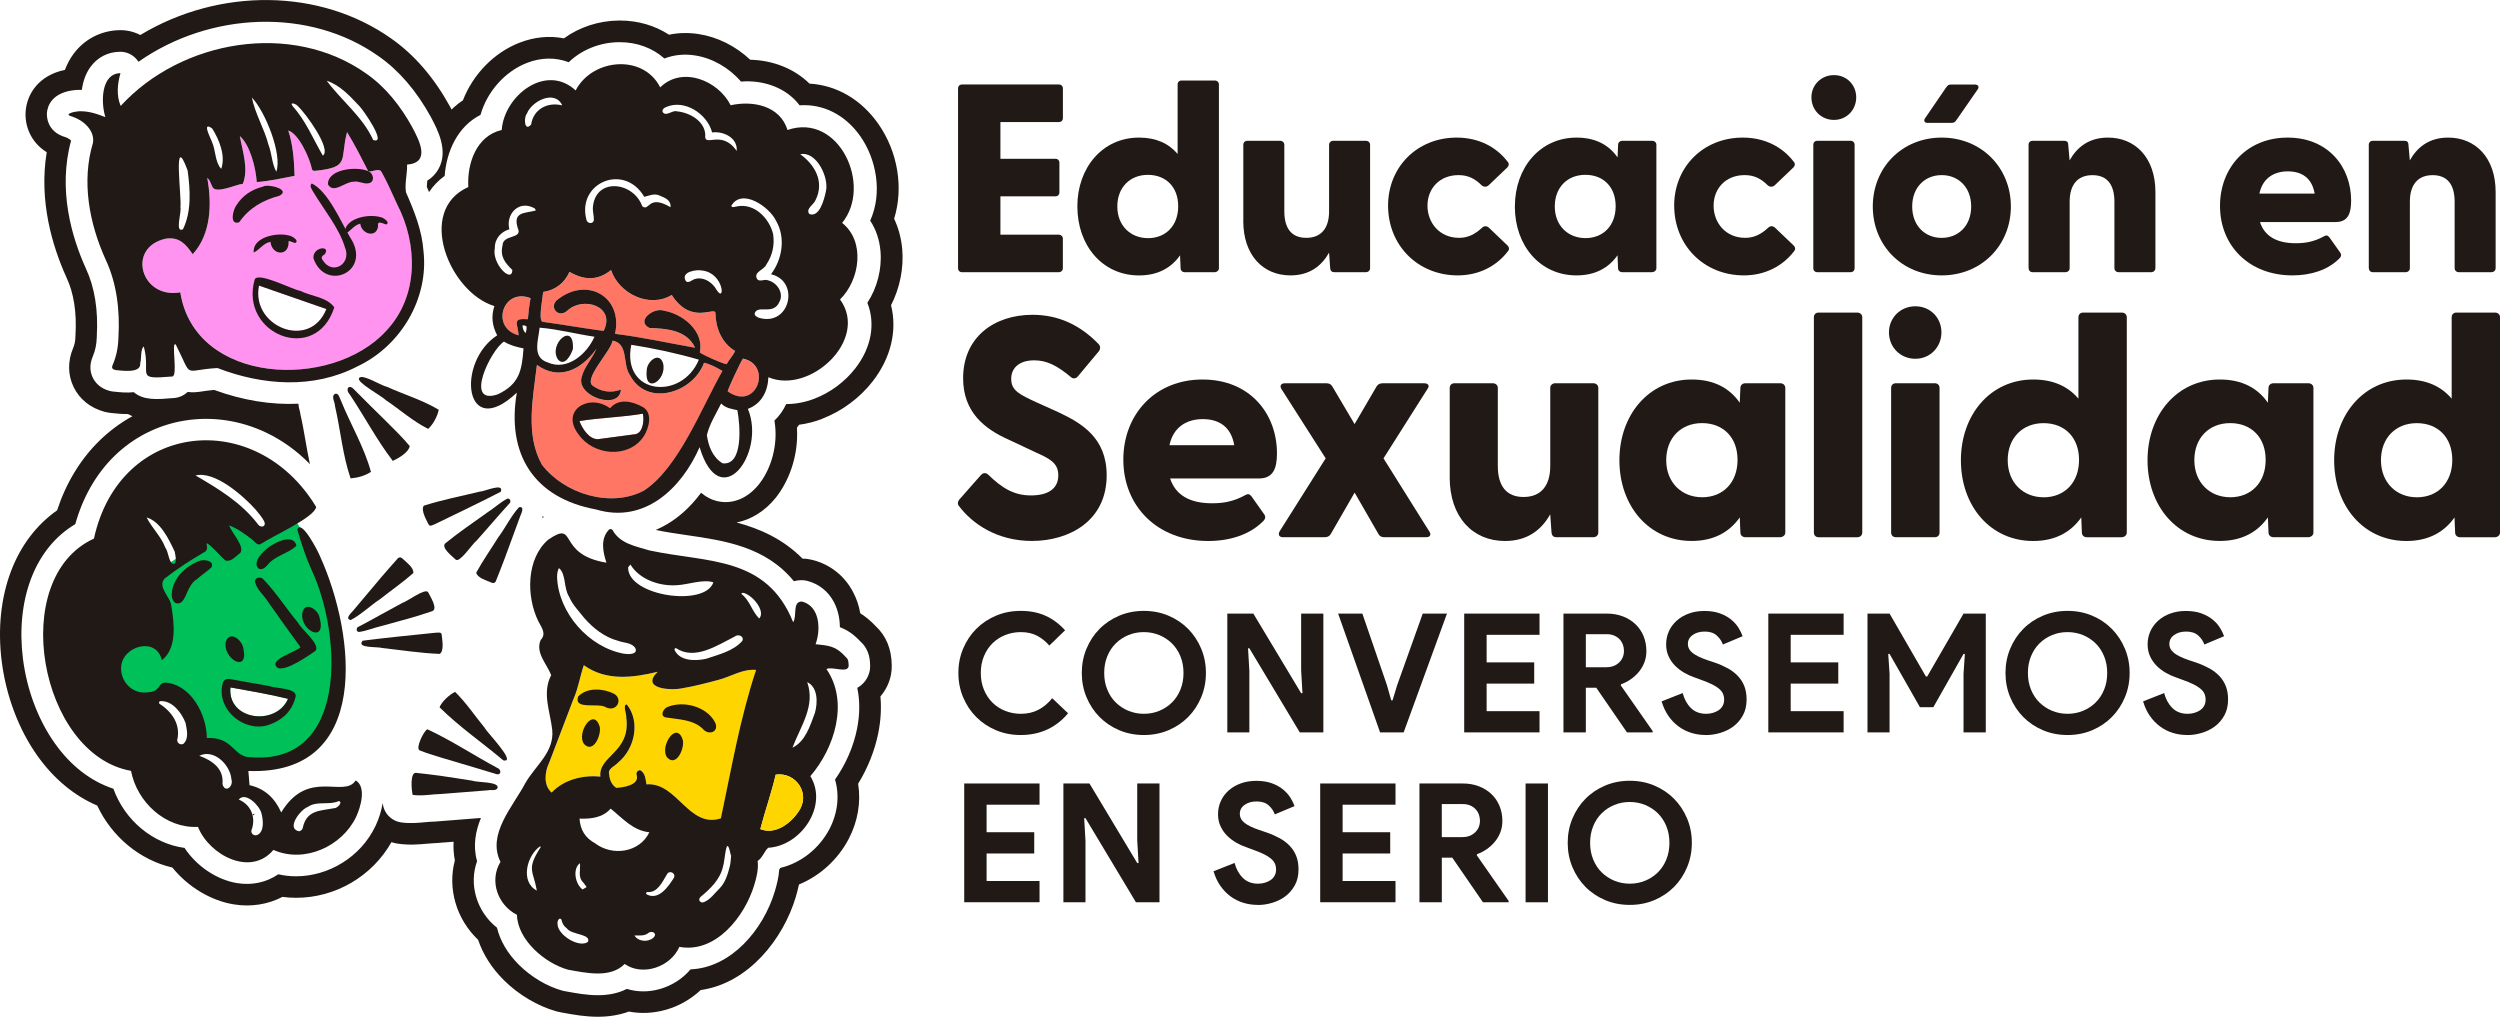
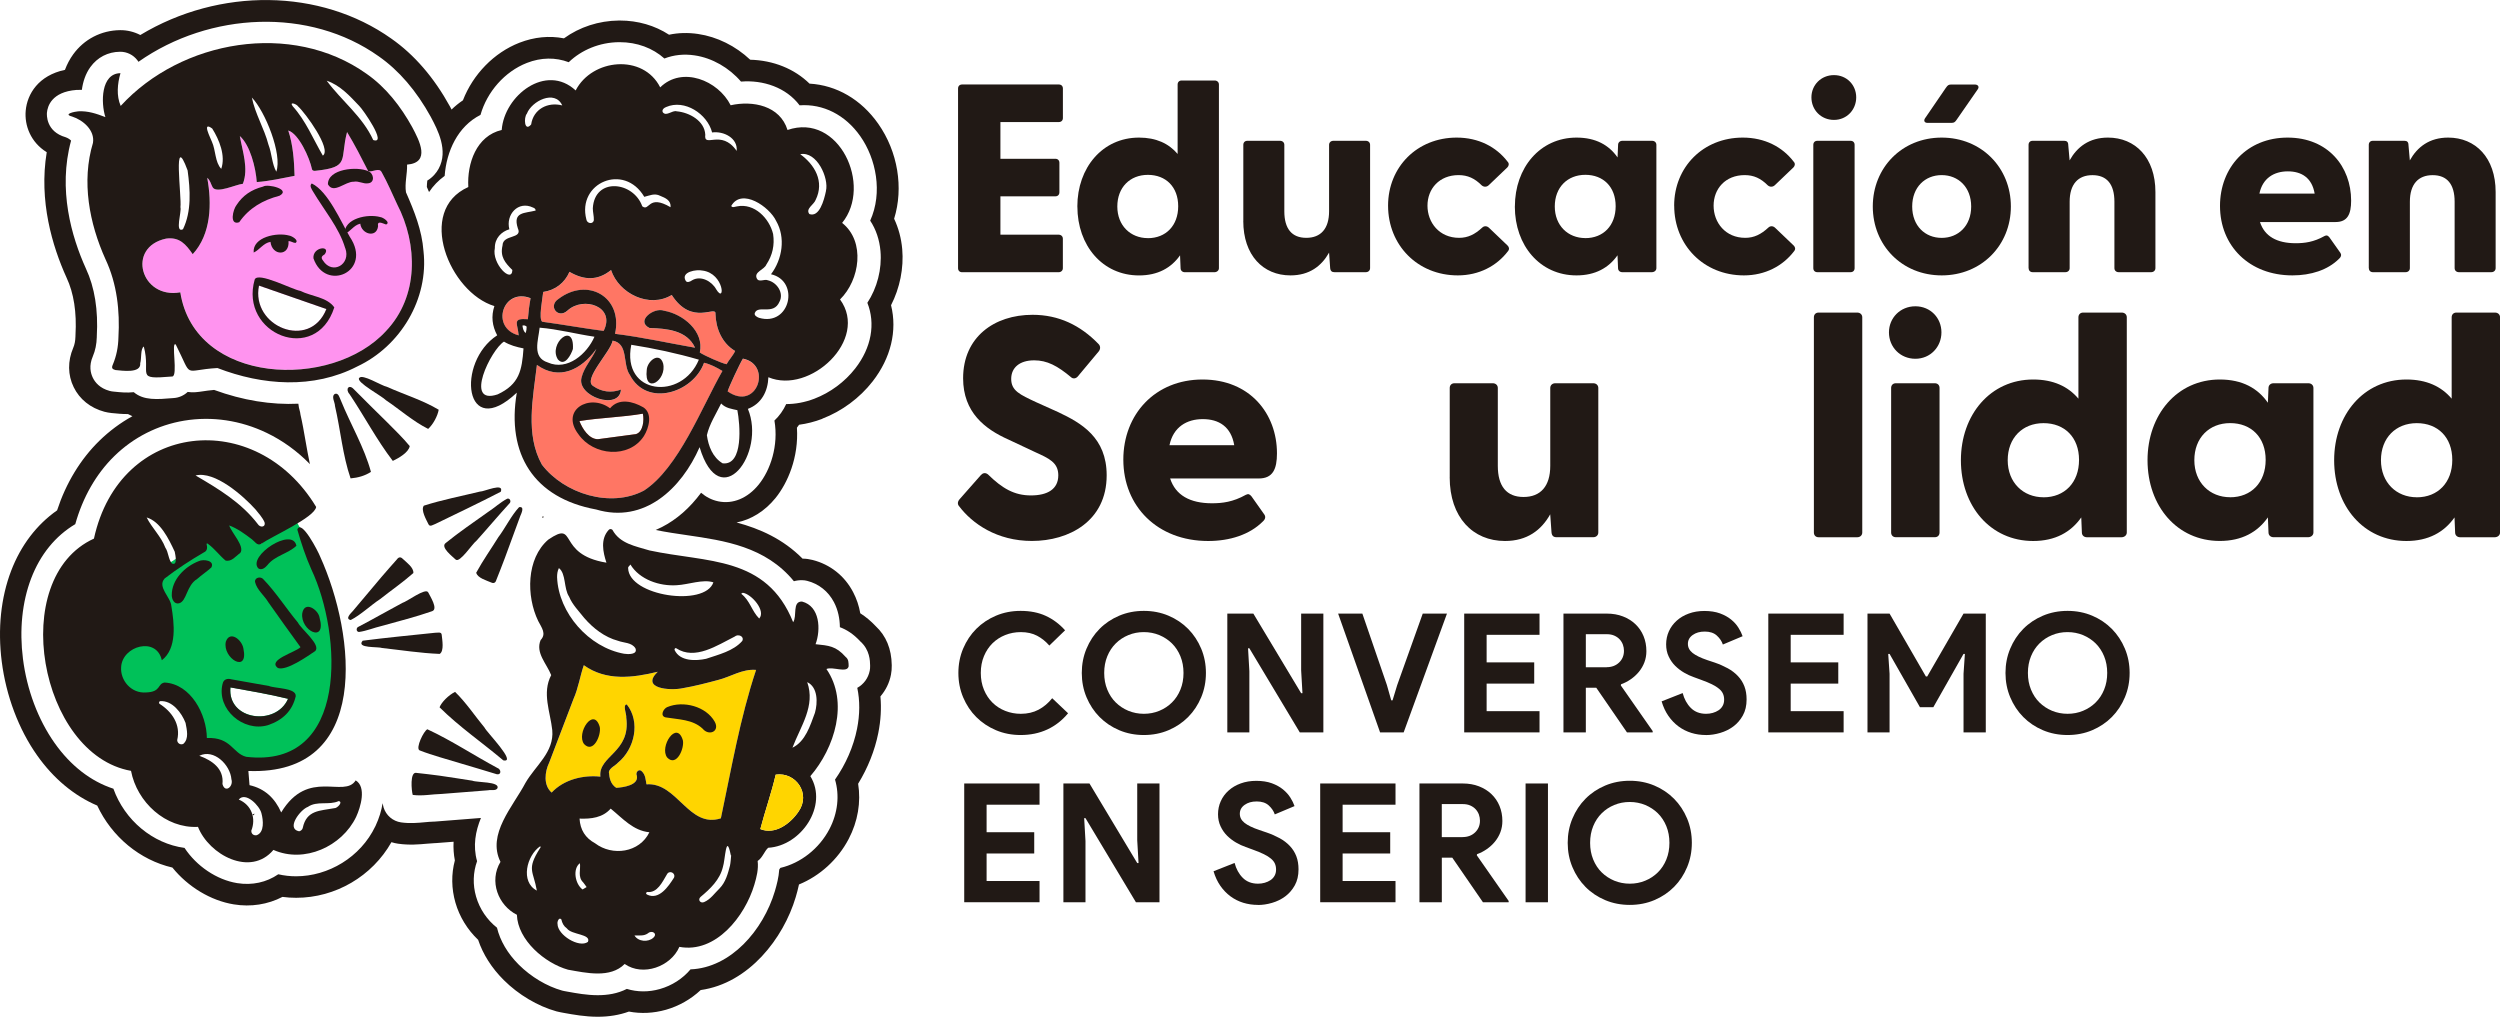
<svg xmlns="http://www.w3.org/2000/svg" id="Capa_2" viewBox="0 0 607.77 247.14">
  <defs>
    <style>.cls-1{fill:#211915;}.cls-2{fill:#ffd500;}.cls-3{fill:#ff7664;}.cls-4{fill:#ff93ef;}.cls-5{fill:#00c159;}</style>
  </defs>
  <g id="Capa_1-2">
    <g>
      <path class="cls-1" d="M199.92,101.78c4.74-1.81,9.08-5.02,12.21-9.04,4.46-5.72,6.03-12.35,4.49-18.54,2.14-4.17,3.12-9.02,2.72-13.63-.23-2.61-.9-5.12-1.97-7.39,2.33-7.5,.92-16.28-3.87-23.1-4.15-5.91-10.13-9.37-16.7-9.75-3.67-3.6-8.8-5.67-14.42-5.81-3.54-3.34-8.04-5.58-12.67-6.26-2.43-.36-4.79-.3-7.06,.18-3.44-2.24-7.58-3.45-11.95-3.45h-.23c-4.9,.05-9.55,1.57-13.37,4.33-3.55-.69-7.24-.33-10.83,1.07-6.17,2.41-11.27,7.66-13.73,14-.99,.66-1.91,1.41-2.76,2.24-.11-.21-.21-.4-.31-.59l-.08-.15c-3.88-7.05-8.68-12.6-14.25-16.5-17.27-12.25-41.82-12.46-61.03-.88-1.5-.78-3.2-1.2-4.92-1.18-4.59,.05-8.74,2.2-11.41,5.9-.82,1.13-1.48,2.39-1.99,3.75-6.43,1.36-9.17,5.85-9.54,9.91-.33,3.57,1.18,7.7,5.11,10.11-1.96,11.87,1.39,22.9,4.77,30.39l.06,.13c1.75,3.73,2.48,8.42,2.16,13.94,0,.12-.01,.24-.01,.35-.03,1.08-.2,1.97-.55,2.78-1.36,3.19-1.32,6.58,.12,9.52,1.43,2.95,4.08,5.07,7.44,5.98,.58,.15,1.17,.26,1.76,.32,.09,0,.2,.02,.31,.03h.04c.94,.1,2.21,.23,3.65,.22,.36,.2,.72,.37,1.08,.52-2.91,1.6-5.61,3.61-8.03,5.97-4.6,4.49-8.12,10.31-10.28,16.92-4.97,3.48-8.81,8.52-11.17,14.69-2.5,6.54-3.29,14.17-2.29,22.05,1.06,8.36,4.11,16.47,8.6,22.82,3.98,5.64,9,9.82,14.62,12.21,3.54,7.6,10.38,13.24,18.27,15.07,3.78,4.68,9.32,8.04,14.93,8.95,4.14,.68,8.26,.03,11.83-1.82,1.1,.15,2.21,.22,3.33,.22,9.58,0,18.49-5.26,23.16-13.52,.53,.17,1.07,.29,1.63,.37,2.72,.39,5.09,.17,6.99,0,.68-.06,1.32-.12,1.78-.13,.2,0,.39-.01,.58-.03,1.38-.1,2.76-.21,4.13-.32-.08,1.54,.02,3.06,.31,4.54-.89,3.34-.84,6.86,.14,10.27,.99,3.43,2.92,6.58,5.52,9.04,1.17,3.51,3.3,6.86,6.22,9.77,3.58,3.57,8.26,6.35,12.83,7.62,.32,.09,.65,.17,.98,.22,.28,.05,.56,.1,.85,.16,2.28,.41,5.11,.93,8.22,.93,2.75,0,5.28-.43,7.55-1.26,2.94,.56,6.01,.41,9-.44,3.16-.9,6.09-2.57,8.45-4.79,11.73-1.66,20.12-12.57,23.1-22.57,.29-.98,.57-2.01,.8-3.1,5.08-2.08,9.46-6.05,12.08-11.06,2.23-4.26,3.02-8.95,2.3-13.43,2.36-3.85,4.05-8.07,4.9-12.33,.61-3.05,.78-6.03,.52-8.9,1.28-1.49,2.18-3.29,2.56-5.27,.14-.73,.21-1.49,.19-2.21v-.15c-.06-3.92-1.37-7.1-3.91-9.46-1.18-1.25-2.42-2.28-3.74-3.12-.32-1.83-.9-3.55-1.74-5.14-2.06-3.95-5.56-6.73-9.86-7.82-.77-.2-1.56-.31-2.35-.32h-.08c-4.75-4.79-10.41-7.29-16.04-8.79,3.53-.69,6.85-2.74,9.44-5.92,2.97-3.65,5.7-9.9,5.23-17.13,.18-.23,.35-.47,.52-.71,1.89-.25,3.78-.73,5.64-1.44m-8.77-3.59c-.7,1.52-1.66,2.88-2.86,4.01,1.05,6.12-.99,12.07-3.83,15.57-2.69,3.32-6.27,4.8-9.81,4.07-1.64-.34-3.02-1.09-4.19-2.09-2.74,3.7-5.92,6.49-9.51,8.33-.51,.26-1.02,.5-1.53,.72,2.52,.52,5.14,.9,7.67,1.27,9.05,1.32,19.05,2.77,25.93,11.19,.65-.18,1.34-.27,2.05-.25,.4,0,.79,.06,1.18,.16,2.83,.72,5.14,2.56,6.51,5.18,1.01,1.93,1.42,4.05,1.44,6.08,1.62,.6,3.28,1.63,4.99,3.48,2.3,2.05,2.34,4.75,2.36,5.81v.16c.01,.38-.02,.75-.09,1.12-.36,1.83-1.47,3.31-3.03,4.18,.66,3.12,.64,6.47-.06,9.97-.86,4.31-2.73,8.59-5.35,12.33,1.13,3.84,.68,8.13-1.35,12.02-2.5,4.79-7.01,8.29-11.93,9.45-.09,.13-.18,.26-.28,.4-.13,1.93-.6,3.68-1.06,5.25-2.84,9.52-10.73,18.64-20.51,19.02-1.88,2.24-4.49,3.94-7.45,4.78-2.72,.78-5.51,.75-8.03-.03-2.26,1.16-4.71,1.53-7.08,1.53-2.64,0-5.19-.47-7.28-.85-.3-.05-.59-.11-.87-.16-.16-.03-.33-.07-.49-.11-3.73-1.04-7.57-3.33-10.54-6.29-2.72-2.71-4.55-5.83-5.31-9-2.41-1.9-4.21-4.54-5.08-7.55-.84-2.91-.74-5.89,.24-8.62-1.06-3.74-.38-7.29,.94-10.51-1.26,.1-2.53,.2-3.79,.3-2.47,.2-4.93,.4-7.4,.58-.1,0-.19,.01-.29,.01-.66,.01-1.39,.08-2.16,.15-1.72,.16-3.66,.34-5.77,.04-2-.28-3.66-1.7-4.26-3.63,0-.02-.11-.41-.24-1.04-.26,1.76-.83,3.63-1.73,5.56,0,.01-.02,.03-.03,.05-3.61,7.55-11.45,12.16-19.27,12.16-1.45,0-2.9-.16-4.33-.49-2.86,1.97-6.35,2.74-10,2.15-5.02-.82-9.89-4.16-12.79-8.56-7.7-1.03-14.54-6.7-17.29-14.39-5.51-1.8-10.41-5.6-14.31-11.13-4-5.67-6.73-12.93-7.68-20.46-.89-7.04-.2-13.79,1.99-19.53,2.22-5.81,5.9-10.33,10.73-13.2,1.83-6.54,5.08-12.22,9.48-16.53,4.68-4.58,10.57-7.56,17.01-8.63,6.75-1.11,13.7-.08,20.08,2.99,3.86,1.86,7.39,4.42,10.47,7.58-.41-1.93-.75-3.85-1.08-5.74-.38-2.19-.74-4.26-1.21-6.28-.05-.21-.08-.42-.1-.63,0-.02-.01-.05-.02-.07-.22-.71-.34-1.37-.4-1.97-6.56,.32-13.5-.8-20.48-3.35-1.18,.1-2.07,.24-2.82,.35-1.08,.16-2.31,.35-3.6,.14-.95,.89-2.16,1.41-3.45,1.49-4.04,.34-7.26,.6-9.66-1.43-1.68,.19-3.33,.02-4.56-.11-.16-.02-.3-.03-.42-.04-.3-.03-.6-.08-.89-.16-2.41-.65-3.55-2.1-4.09-3.21-.54-1.11-.98-2.9,0-5.18,.61-1.43,.92-2.96,.97-4.7,0-.06,0-.12,0-.18,.37-6.39-.52-11.93-2.64-16.46-.01-.02-.02-.04-.03-.07-3.45-7.64-6.82-19.15-3.58-31.05-.25-.26-.74-.62-1.32-.82-4.83-1.38-4.59-5.51-4.55-5.98,.14-1.5,1.11-5.05,7.18-5.52,.05,0,.09,0,.14,0,.4-.02,.78-.03,1.17-.02,.26-1.94,.88-3.89,2.07-5.54,1.71-2.37,4.27-3.69,7.21-3.72,1.68-.02,3.23,.76,4.23,2.08,.09,.12,.17,.24,.25,.36,17.38-12.19,41.63-13.25,58.4-1.34,4.92,3.43,9.19,8.4,12.68,14.75,.01,.03,.03,.05,.04,.08,1.6,3.02,4.28,8.08,1.86,12.5-.53,.96-1.38,2.05-2.76,2.89-.06,.56-.11,1.11-.11,1.55,.18,.41,.36,.82,.53,1.24,1.01-1.51,2.29-2.84,3.8-3.93,.44-5.95,3.16-12.03,8.71-14.83,1.59-5.6,5.88-10.53,11.29-12.64,3.46-1.35,6.97-1.38,10.16-.17,3.14-3.01,7.51-4.82,12.2-4.87h.18c4.24,0,8.04,1.43,10.88,3.97,2.26-.88,4.76-1.15,7.36-.76,4.27,.63,8.38,3.01,11.26,6.37,5.4-.43,10.98,1.43,14.25,5.77,5.68-.4,11.08,2.27,14.76,7.52,3.83,5.46,5.49,13.66,2.4,20.52,1.4,2.11,2.26,4.64,2.5,7.41,.38,4.38-.82,8.95-3.19,12.56,2.01,5.06,1.01,10.88-2.94,15.95-2.55,3.28-6.08,5.89-9.95,7.37-2.31,.88-4.64,1.31-6.91,1.3m-59.25,27.69c.15-.08,.29-.17,.44-.24-.11-.06-.22-.13-.33-.19-.03,.15-.07,.3-.11,.44M61.49,198.26c.16-.12,.32-.26,.46-.42-.18,0-.35,.03-.53,.06l.07,.36Z" />
      <path class="cls-1" d="M121.25,130.44c-2.02,3.25-3.75,5.64-5.48,8.79,.33,1.29,2.48,1.87,3.65,2.38,.61,.3,1.06,.05,1.23-.59,.71-1.8,1.43-3.59,2.1-5.4,1.26-3.38,2.48-6.77,3.73-10.16,.29-.68,1.13-2.41-.29-2.16-1.84,1.96-3.42,5.14-4.93,7.15" />
      <path class="cls-1" d="M110.79,136.04c.98,.9,4.04-3.85,5.03-4.57,2.7-2.99,5.28-6.08,8-9.05,.52-.41,.22-1.37-.5-1.19-1.67,.87-3.1,2.22-4.69,3.25-3.46,2.48-7,4.86-10.31,7.56-1.29,1.01,1.69,3.25,2.46,4" />
      <path class="cls-1" d="M121.74,119.55c.91-2.35-4.07,0-5.08-.04-4.55,1.11-9.15,1.99-13.62,3.42-.81,1.05,.61,3.45,1.14,4.55,.35,.7,1.15,.05,1.67-.11,5.31-2.57,10.65-5.12,15.89-7.82" />
      <path class="cls-1" d="M92.34,145.7c3-2.36,5.45-4.02,8.15-6.39,.13-1.33-1.69-2.6-2.61-3.48-.47-.49-.98-.41-1.36,.13-1.28,1.45-2.57,2.89-3.82,4.36-2.33,2.75-4.65,5.52-6.97,8.28-.5,.54-1.89,1.88-.46,2.13,2.4-1.21,4.97-3.67,7.08-5.04" />
      <path class="cls-1" d="M104.09,144c-.61-1.18-5.11,2.24-6.29,2.58-3.56,1.89-7.04,3.91-10.61,5.77-.63,.21-.67,1.21,.06,1.29,1.87-.25,3.67-1.03,5.52-1.46,4.1-1.15,8.24-2.18,12.27-3.59,1.56-.51-.48-3.63-.95-4.6" />
      <path class="cls-1" d="M88.16,155.77c-1.66,1.9,3.82,1.39,4.77,1.77,4.65,.51,9.29,1.25,13.97,1.43,1.12-.71,.6-3.45,.48-4.67-.08-.78-1.06-.44-1.6-.47-5.87,.61-11.76,1.18-17.61,1.93" />
      <path class="cls-1" d="M103.88,177.3c-.86,.4-2.89,4.55-1.9,5.11,3.25,1.28,6.65,2.13,9.98,3.17,2.94,.89,5.9,1.73,8.84,2.65,1.17,.18,1.03-1.25,.1-1.54-5.7-3.06-11.14-6.68-17.01-9.4" />
      <path class="cls-1" d="M100.34,193.25c2.34,.33,4.72-.19,7.08-.24,3.76-.29,7.52-.6,11.29-.89,.71-.18,1.82,.23,2.24-.52,.56-1.64-5-1.33-6.12-1.81-2.66-.41-5.31-.84-7.98-1.22-1.87-.26-3.74-.46-5.61-.67-1.64-.37-1.2,4.39-.9,5.36" />
      <path class="cls-1" d="M110.63,168.2c-1.6,.8-3.31,2.53-3.77,3.75,4.73,4.7,10.38,8.59,15.5,12.9,3.44,.7-4.15-6.96-4.54-7.93-2.39-2.9-4.5-6.1-7.19-8.72" />
      <path class="cls-5" d="M70.26,123.76l-6.8,8.46-10.07-6.77,5.03,8.95-5.19-4.22-5.28,2.35-12.51,8.01-.35,11.49-7.9,2.52s-1.82,7.95-.36,12.5c1.45,4.56,14.81,1.3,14.81,1.3,6.11,.04,6.39,12.69,6.39,12.69,3.49,.23,8.62,3.94,8.62,3.94,11.67,1.97,16.16-1.81,20.65-5.58,4.49-3.77,5.38-17.78,4.21-28.79-1.17-11.01-11.25-26.87-11.25-26.87m-14.24,43.36c4.71,.85,9.36,1.63,14.01,2.77-2.93,6.75-14.8,5.24-14.01-2.77" />
      <path class="cls-1" d="M22.84,130.93c6.28-28.7,39.42-31.89,54.02-7.69-.32,2.54-10.76,7.15-13.4,8.99-.95,.52-1.54-.63-2.21-1.11-1.71-1.3-3.52-2.64-5.53-3.38,.54,1.73,3.86,5.09,2.7,6.68-1.11,.76-2.1,2.22-3.59,1.85-1.43-1.18-2.65-2.87-4.22-4.01-.1-.09-.22-.24-.4-.05,.21,.81,.27,1.69-.64,2.08-3.31,1.93-6.51,4.01-9.55,6.35-1.85,2.07,1.48,4.5,1.64,6.71,.7,4.18,1.43,10.3-2.32,13.16-1.28-5.83-9.59-3.51-9.89,1.63-.26,3.23,2.43,6.51,6.09,6.2,3.69-.13,2.66-2.13,4.49-2.41,6.38,.37,10.2,7.73,10.26,13.49,5.94-.26,6.24,3.73,9.57,4.57,25.18,2.95,23.23-29.91,15.84-45.54-1.4-3.12-2.48-6.42-3.42-9.7,.94-2.73,5.11,5.38,5.55,6.56,8.67,19.15,12.47,53.24-17.45,52.12,.1,1.18,.19,2.3,.28,3.45,3.68,.83,6.16,3.13,7.7,6.63,6.58-10.88,15.3-3.33,18.11-7.79,2.67,1.59,1.2,6.52,.11,8.87-3.44,7.2-12.62,11.36-20.11,8.03-5.57,6.63-15.65,1.21-18.34-5.6-7.89,.42-14.84-6.03-16.28-13.62-22.24-3.93-30.13-46.86-8.99-56.47m39.82-3.5c.6,.93,1.99,.73,1.63-.47-.51-1.17-1.43-2.15-2.22-3.14-3.01-3.32-9.84-9.38-14.55-8.23,5.59,3.27,11.14,6.6,15.15,11.84m19.65,67.32c-2.38,1.09-5.24-.14-7.51,1.42-1.79,.63-5.38,5.29-2.12,5.93,.38-.05,.84-.44,.89-.82,.92-4.38,4.18-4.14,7.67-4.8,.7,.07,2.22-1.53,1.07-1.73m-43.4-24.29c-.31,.06-.33,.44-.18,.63,3.06,1.93,5.22,5.08,4.32,8.83,0,.77,.8,1.27,1.49,.92,1.43-1.25,.84-3.46,.54-5.09-.95-2.47-3.25-5.51-6.17-5.29m22.16,31.51c-.04,.75,.57,1.22,1.3,1.08,1.93-.7,1.6-3.68,1.16-5.32-.43-1.85-3.87-5.36-5.52-3.35,3.11,1.31,4.26,4.54,3.05,7.58m-7.01-11.36c.61,2.33,2.73,.62,2.18-1.14-.27-3.52-4.28-7.49-7.81-5.72,3.11,1.14,6.03,3.1,5.63,6.86m-18.42-64.79c1.22,2.49,3.51,4.6,4.53,7.32,.8,1.18,.7,2.8,1.6,3.85,1.51,.64,.79-2.19,.69-2.84-1.49-3.21-3.49-7.32-6.82-8.34" />
      <path class="cls-1" d="M54.11,166.28c.19-1.13,1.17-1.43,2.16-1.13,3.04,.54,6.08,1.06,9.12,1.62,1.5,.63,6.72,.43,6.5,2.51-.83,3.56-3.18,5.83-6.81,7.03-5.9,1.72-12.48-3.87-10.98-10.04m1.92,.85c-.79,8.01,11.07,9.52,14.01,2.77-4.65-1.14-9.3-1.92-14.01-2.77" />
      <path class="cls-1" d="M73.06,157.33c-1.15,1.23-8.22,3.11-5.48,5.08,2.11,.71,7.13-2.84,9.02-4.11,1.6-1.46-3.42-5.35-4.18-6.96-2.88-3.45-5.29-7.29-8.4-10.52-.6-.75-2.13-.47-2.02,.65,.44,1.93,2.25,3.28,3.24,4.95,2.61,3.68,5.14,7.26,7.82,10.92" />
      <path class="cls-1" d="M48.34,136.41c-3.38,1.3-6.63,4.49-6.58,8.31,0,.96,.6,2.24,1.76,1.95,1.91-.49,1.79-4.34,4.41-5.92,1.11-.98,2.36-1.8,3.45-2.79,.89-1.72-1.94-2.07-3.04-1.55" />
      <path class="cls-1" d="M72.06,132.69c-.92-4.74-11.94,2.49-9.28,5.47,.82,.57,1.66-.11,2.2-.74,1.83-2.36,5-2.77,7.07-4.73" />
      <path class="cls-1" d="M77.69,150.18c-.25-1.93-3.64-4.28-4.21-1.09-.53,4.26,5.96,7.44,4.21,1.09" />
      <path class="cls-1" d="M59.17,157.64c-.36-2.15-3.3-4.43-4.27-1.64-.89,4.02,5.61,7.93,4.27,1.64" />
      <path class="cls-1" d="M95.5,112.05c1.4-.67,3.85-2.05,4.11-3.6-1.67-2.02-3.56-3.85-5.4-5.7-2.73-2.71-5.5-5.38-8.19-8.13-1.19-1.31-2.14-.02-1.06,1.18,3.6,5.36,6.61,11.13,10.54,16.26" />
      <path class="cls-1" d="M104.09,104.27c1.18-1.06,2.32-3.16,2.56-4.66-3.88-2.33-8.42-3.7-12.58-5.57-1.37-.27-5.99-3.24-6.75-2.15-.88,.98,5.61,4.43,6.51,5.41,3.42,2.3,6.58,5.13,10.26,6.97" />
      <path class="cls-1" d="M85.23,116.3c1.82-.16,3.48-.63,4.95-1.58-1.62-5.99-4.97-11.57-7.31-17.36-.3-.58-.55-1.94-1.45-1.6-.98,.61,.03,2.03,.02,2.95,1.35,5.83,1.85,11.96,3.79,17.59" />
      <path class="cls-4" d="M96.54,49.62c-1.21-2.58-2.32-5.23-3.72-7.72-.62-1.31-2.18,0-3.29-.3-1.64-3.22-3.27-6.41-5.15-9.5-1.78,6.74,.84,8.54-7.62,9.41-.36,.07-.8,.02-.91-.39-.56-2.73-3.2-8.61-5.77-9.4,1.17,3.52,1.43,7.31,1.54,11.03-3.05,.58-6.12,1.29-9.19,1.51-.26-3.54-1.64-8.99-4.12-11.19,.65,3.74,2.18,7.93,.74,11.61-1.7,.15-6.44,2.49-7.37,.8-.44-.81-.54-1.65-1.3-2.26,1.16,6.23,.97,13.68-3.51,18.56-1.67-2.39-3.17-4.22-6.46-3.79-9.79,2.08-6.12,14.79,3.44,13.07,3.53,22.49,36.85,23.88,50.05,9.35,7.92-8.39,7.73-20.98,2.64-30.79m-33.58,19.81c5.44,1.91,10.96,3.79,16.39,5.7-4.04,10.16-18.43,4.26-16.39-5.7" />
      <path class="cls-1" d="M25.62,28.47c-1.12-3.47-1.11-10.63,3.67-10.68-.75,2.55-1.02,5.51,.05,7.96,14.72-16.06,41.59-20.74,59.77-7.81,4.73,3.3,8.35,7.98,11.11,12.99,1.72,3.25,4.55,8.61-1.26,9.09,.08,2.24-.62,4.58-.26,6.74,2.01,4.56,3.88,9.22,4.25,14.25,1.33,11.64-5.59,23.16-16.1,28.08-10.68,5.54-23.05,4.61-33.99,.38-8.67,.5-5.86,2.78-10.13-5.71-1.22-.96,.63,7.75-.87,7.77-9.32,.79-5.05-.31-6.9-7.29-.85,.56-.52,2.97-.87,4.06,.24,2.54-4.38,1.81-6.04,1.66-.79-.21-.97-.52-.64-1.28,.9-2.12,1.33-4.33,1.38-6.63,.38-6.47-.35-13.07-3.13-18.99-3.96-8.76-5.89-18.96-3.06-28.33,.49-3.05-2.39-5.54-5.08-6.4-2.3-.61,.68-1.2,1.52-1.27,2.36-.12,4.34,.55,6.58,1.41m63.87,13.13l.03,.02c-1.64-3.23-3.27-6.42-5.15-9.52-1.78,6.74,.84,8.54-7.62,9.41-.36,.07-.8,.02-.91-.39-.56-2.73-3.2-8.61-5.77-9.4,1.17,3.52,1.43,7.31,1.54,11.03-3.05,.58-6.12,1.29-9.19,1.51-.25-3.54-1.63-8.98-4.12-11.19,.65,3.74,2.18,7.93,.74,11.61-1.7,.15-6.45,2.5-7.37,.81-.44-.81-.54-1.65-1.3-2.26,1.16,6.23,.97,13.68-3.52,18.56-1.67-2.39-3.17-4.22-6.46-3.79-9.79,2.08-6.12,14.79,3.44,13.07,3.53,22.49,36.85,23.88,50.06,9.35,7.92-8.39,7.73-20.98,2.64-30.79-1.21-2.58-2.32-5.23-3.72-7.72-.63-1.32-2.2,.03-3.32-.3m-43.88-.17c-3.71-10.06-1.39,6.61-1.75,8.93,.35,1.03-1.44,6.4,.62,5.36,2.11-4.34,1.77-9.57,1.13-14.28m33.81-21.83c3.63,4.91,8.7,8.69,11.31,14.42,3.53,1.2-2.56-7.52-3.4-8.29-2.3-2.43-4.66-5.04-7.91-6.13m-18.2,4.07c.8,4,3.01,7.51,4.04,11.48,.82,2.09,.84,4.7,1.91,6.57,1.5-4.23-2.7-14.68-5.96-18.05m17.28,14.14c2.2-1.56-4.31-10.44-6.01-11.95-.37-.6-2.25-1.28-1.32-.05,3.19,3.53,4.97,7.98,7.32,12m-24.7,3.23c1.11-3.18-.47-7.08-2.19-9.81-2.63-1.92-.41,2.29-.08,3.2,.96,2.08,.72,4.98,2.28,6.61" />
      <path class="cls-1" d="M81.27,74.72c-4.48,14.04-23.17,6.5-19.35-6.77,.82-1.96,9.1,2.44,11.1,2.77,2.66,1.33,6.44,1.48,8.25,4m-1.92,.41c-5.42-1.91-10.95-3.79-16.39-5.7-2.04,9.96,12.35,15.86,16.39,5.7" />
      <path class="cls-1" d="M83.92,60.34c-1.4-4.87-5.21-9.37-7.82-13.78-.32-.55-.96-1.43-.3-1.96,3.95,1.94,6.96,9.05,9.23,12.96,5.7,8.46-5.96,13.58-8.83,5.23-.23-2.83,4.33-3.2,2.75-.98-.72,.44-1.01,.79-.43,1.53,2.26,3.57,6.87,.94,5.42-3.01" />
      <path class="cls-1" d="M63.97,45.36c1.04-.73,6.86,.64,3.99,2.22-4.03,1.06-7.43,3-9.81,6.45-2.47,.82-1.51-3.12-.63-4.21,1.49-2.28,3.56-3.72,6.45-4.46" />
      <path class="cls-1" d="M89.5,41.6c1.38,.49,1.75,2.82-.04,2.97-1.19,.18-2.26-.64-3.46-.39-2.04-.1-4.94,3.1-6.28,.62-.04-3.76,7.11-4.43,9.81-3.18l-.04-.02" />
      <path class="cls-1" d="M70.14,58.63c.3,3.73-4.02,3.61-4.38,.17-1.73,.27-2.59,1.9-4.09,2.6-.33-3.79,5.7-4.97,8.63-4.13,.66,.09,2.5,1.19,1.53,1.79-.62-.02-1.04-.46-1.7-.44" />
      <path class="cls-1" d="M87.58,54.38c-1.65,.37-2.39,2-3.8,2.45-.17-3.75,5.65-4.91,8.66-4.06,.68,.05,2.6,1.34,1.42,1.81-.82-.25-2.23-1.11-1.95,.44-.37,2.92-4.03,1.93-4.32-.64" />
      <path class="cls-2" d="M175.25,198.95c-7.82,2.54-10.62-8.84-18.09-8.26-.21-1.13-.23-2.28-1.08-3.12-.69-.81-1.68,.17-1.26,1.02,.5,2.32-3.31,2.84-5.01,2.95-1.4-.94-1.66-2.37-1.79-3.85,.19-1.02,1.54-1.51,2.2-2.26,4.07-3.32,5.53-9.89,2.17-14.16-1.09,.01-.03,2.42-.14,3.19,1.16,8.49-6.86,9.27-6.28,14.36-4.2-.45-8.89,.7-11.85,3.87-2.06-1.78-1.68-5.08-.58-7.33l5.89-15.42c1.17-2.63,1.59-5.56,2.51-8.22,5.41,3.9,11.91,3.08,17.97,1.6-4.28,4.15,3.11,4.62,5.99,4.01,2.94-.5,5.82-1.25,8.69-2.02,3.13-.79,5.89-2.73,9.23-2.44-3.91,11.75-5.99,23.98-8.56,36.08" />
      <path class="cls-1" d="M205.57,159.69c-2.36-2.67-4.12-2.74-7.3-3.08,1.32-3.55,1.07-9.25-3.3-10.37-2.43-.05-1.13,3.57-2.15,5.02-6.48-16.18-20.94-14.43-34.91-17.44-3.39-1.04-7.19-1.62-9.03-5.02-.29-.25-.7-.25-.93,.06-2.01,2.22-1.38,5.33-.52,7.93-12.34-2.01-6.89-10.53-14.13-5.61-5.37,4.61-5.38,13.77-2.46,19.79,.87,1.68,2.04,3.1,.59,4.64-1.3,3.09,1.48,5.73,2.57,8.52-2.29,4.35-.2,8.97,.26,13.38,.49,5.37-4.1,8.61-6.53,12.84-2.99,5.7-9.41,12.45-6.06,19.17-2.84,4.69-.56,10.59,3.99,12.87,.2,6.16,6.81,11.78,12.43,13.35,4.4,.78,10.27,2.15,13.77-1.39,4.46,3.1,11.22,.65,13.3-4.16,8.87,1.65,15.94-7.45,18.22-15.09,.56-1.89,1.05-3.8,.81-5.79,1.21-.81,1.63-2.39,2.56-3.21,7.99-.45,14.67-10.2,10.25-17.41,5.9-6.84,9.43-18.03,3.91-26.05,1.51-.67,5.06,1.09,5.4-.66-.02-.83,.04-1.71-.76-2.3m-24.96-15.57c2.08,.29,5.68,4.38,3.98,6.26-1.83-1.82-2.24-4.39-4.38-6.02,.22-.13,.32-.25,.4-.24m-.14,11.71c-2.16,2.47-5.77,3.31-8.8,4.34-2.42,.52-6.33,.68-7.65-2.13-.07-.21,.08-.58,.39-.44,4.55,3.01,10.01-.73,14.21-2.83,.81-.72,2.42-.1,1.85,1.06m-27.75-17.71c0-.25,.01-.25,.56-.87,2.23,3.67,7.1,5.31,11.25,5.03,2.83-.14,6.36-1.53,8.92-.7-2.04,6.04-20.57,3.36-20.73-3.46m-17.27,2.21c0-.73,.07-1.46,.44-2.22,1.78,1.37,1.14,4.95,2.48,6.95,.82,1.99,2.37,3.5,3.67,5.17,2.17,2.51,4.97,4.69,8.22,5.56,1.44,.55,3.33,.37,4.24,1.83,.62,1.57-1.8,1.47-2.76,1.32-8.55-1.53-15.95-9.88-16.29-18.59m-4.19,65.93c-3.28,5.16-1.57,5.4-.73,10.24-4.09-2.12-2.46-8.57,.82-10.79,.2,.28,0,.42-.09,.55m11.69,22.71c-2.13,1.57-7.41-1.68-7.39-4.37-.14-.5,.36-1.76,.93-1.09,.2,.91,.59,1.66,1.36,2.2,1.11,1.57,5.94,1.31,5.1,3.26m-1.3-12.74c-1.86-1.35-2.45-5.07-.65-6.39,.23,1.52-.59,3.33,.8,4.67,.27,.32,.5,.68,.83,1.13-.39,.23-.68,.41-.97,.58m3.03-11.22c-2.37-1.29-3.62-3.26-3.78-6,2.8,.1,5.62-.21,7.57-2.43,2.98,2.43,5.45,5.35,9.41,5.75-2.41,4.97-8.99,5.88-13.2,2.68m14.19,22.93c-1.26,1.19-3.73,1-4.62-.53,1.21-.04,2.26,.21,3.29-.52,.87-.82,2.43,0,1.33,1.05m5-14.58c-1.35,2.13-3.67,5.57-6.57,4.11-.32-.19-.3-.47,.05-.63,2.45,.33,3.7-2.45,4.78-4.25,.56-1.14,2.21-.4,1.74,.77m13.6-2.9c-.51,1.95-1.06,4.02-2.52,5.51-1.21,1.16-2.19,2.67-3.78,3.34-.9,.37-1.6-.58-.85-1.26,2.36-1.97,4.69-4.17,5.43-7.27,.56-1.6,.76-8.66,1.93-2.84,.03,0,.05,0,.08,0-.09,.84-.11,1.7-.29,2.52m-2.21-11.52c-7.82,2.54-10.62-8.84-18.09-8.26-.21-1.13-.23-2.28-1.08-3.12-.69-.81-1.68,.17-1.26,1.02,.5,2.32-3.31,2.84-5.01,2.95-1.4-.94-1.66-2.37-1.79-3.85,.2-1.02,1.54-1.51,2.2-2.26,4.07-3.32,5.53-9.89,2.17-14.16-1.09,.01-.03,2.42-.14,3.19,1.16,8.49-6.86,9.27-6.29,14.36-4.2-.45-8.89,.7-11.85,3.87-2.06-1.78-1.68-5.08-.58-7.33l5.89-15.42c1.17-2.63,1.59-5.56,2.51-8.22,5.41,3.9,11.91,3.08,17.97,1.6-4.28,4.15,3.11,4.62,5.99,4.01,2.94-.5,5.82-1.25,8.69-2.02,3.13-.79,5.89-2.73,9.23-2.44-3.91,11.75-5.99,23.98-8.56,36.08m18.87-1.63c-1.93,2.88-5.7,5.72-9.28,4.24,1.17-4.47,2.7-8.75,3.74-13.23,4.89-.71,8.63,4.62,5.54,8.99m4-24.03c-1.15,3.09-2.3,6.97-5.47,8.49,2.01-5.29,5.63-10.14,3.59-15.94,2.62,1.23,2.57,5.03,1.88,7.45" />
-       <path class="cls-1" d="M149.19,168.61c-2.62-1.28-6.54-1.55-8.65,.75-1.14,3.37,5.12,1.35,6.84,2.63,2.66,1.16,4.17-2.15,1.8-3.38" />
      <path class="cls-1" d="M162.2,184.16c2.24,2.36,4.2-2.15,3.82-4.15-1.48-5.11-5.8,1.56-3.82,4.15" />
      <path class="cls-1" d="M142,180.89c2.24,2.36,4.2-2.15,3.81-4.15-1.48-5.11-5.8,1.56-3.81,4.15" />
      <path class="cls-1" d="M162.23,171.89c-.95,.37-1.86,2.16-.43,2.51,3.11,.53,6.57,.45,9.02,2.75,1.53,1.87,4.22,.67,2.95-1.67-2.11-3.78-7.67-5.21-11.53-3.59" />
      <path class="cls-2" d="M194.12,197.32c-1.93,2.88-5.7,5.72-9.28,4.24,1.17-4.47,2.7-8.75,3.74-13.23,4.89-.71,8.63,4.62,5.54,8.99" />
      <path class="cls-3" d="M180.61,87.22c-.76,1.2-3.53,7.14-3.71,7.97,7.12,5,10.98-6.49,3.71-7.97" />
      <path class="cls-3" d="M128.99,72.53c-6.76-2.64-9.87,7.22-2.9,9.04-.22-2.89-1.71-4.22,2.24-3.93,.14-1.76,.34-3.38,.66-5.11" />
      <path class="cls-3" d="M148.55,65.67c-3.35,2.7-6.68,2.43-10.11,.43-1.16,2.7-3.47,4.48-6.38,4.89-.17,1.62-1.16,6.57-.24,7.25,4.98,.67,9.98,1.58,14.93,2.23,3-5.93-4.89-8.53-8.78-4.96-2.32,2.16-4.82-1.12-2.19-2.82,7.09-5.4,15.72-.44,13.74,8.49,6.6,.81,12.92,2.23,19.46,3.38-1.96-4.28-6.94-4.67-11.07-4.8-3.47-1.66,1.06-5.12,3.52-4.2,4.62,.79,9.84,5.04,8.7,10.16,1.1,.76,5.35,2.63,6.51,2.85,.59-1.11,1.57-2.08,2.08-3.22-3.18-1.87-4.68-5.44-4.78-9.01,.25-2.29-5.69,3.09-10.63-4.61-5.42,3.31-12.85-.31-14.75-6.06" />
      <path class="cls-3" d="M171.17,88.2c-2.64,7.33-13.93,10.9-18.03,2.97-1.85-2.61-.23-7.62-4.2-8.35-.43,2.69-7.39,9.51-4.69,11.06,2.05,1.43,4.4,1.7,6.72,.86-.36,5.21-10.88,1.64-9.57-2.97,.61-2.54,2.62-4.57,3.58-6.89-.04,.03-.07,.07-.11,.11-3.57,4.88-8.93,7.62-14.33,3.72-.92,7.96-2.89,16.87,1.21,24.25,5.42,7.09,16.7,10.61,24.83,6.3,8.41-5.47,14.02-20.22,19.07-29.08-1.43-.84-2.87-1.63-4.47-1.99m-30.31,14.17c5.08-.82,10.34-.92,15.42-1.79,.36,1.52,.08,4.47-1.69,4.97-3.07,.4-6.14,.81-9.21,1.23-2.18,.04-3.83-2.57-4.52-4.41" />
      <path class="cls-1" d="M113.85,45.47c-.33-5.76,1.97-12.44,8.12-13.87,.61-8.38,10.78-16.3,17.98-9.61,3.98-7.75,16.42-8.96,20.55-.75,5.33-5.24,14.08-1.7,17.13,4.35,5.37-1.2,12,.09,13.82,6.01,12.51-4.3,20.72,13.47,13.28,22.59,5.72,4.53,4.3,13.89-.51,18.61,7.13,9.78-7.34,23.17-17.42,18.91-.12,3.39-1.65,6.44-4.98,7.69,4.48,10.78-6.76,25.89-11.74,9.31-4.41,10.08-13.44,18.65-25.16,15.15-15.17-2.79-21.81-13.48-19.28-28.4-12.74,12.04-14.85-7.4-4.77-13.94-1.22-2.29-1.5-4.64-.68-7.11-10.91-3.31-19.12-23.22-6.34-28.94m31.01,39.52c-3.57,4.88-8.93,7.62-14.33,3.72-.92,7.96-2.89,16.87,1.21,24.25,5.42,7.09,16.7,10.61,24.82,6.3,8.4-5.47,14.02-20.22,19.07-29.08-1.43-.84-2.87-1.63-4.47-1.99-2.64,7.33-13.93,10.9-18.03,2.97-1.85-2.6-.23-7.62-4.2-8.35-.43,2.68-7.39,9.51-4.69,11.06,2.05,1.43,4.4,1.7,6.72,.85-.36,5.21-10.88,1.64-9.57-2.97,.62-2.55,2.62-4.57,3.58-6.89-.03,.03-.07,.07-.11,.11m3.69-19.32c-3.35,2.7-6.68,2.43-10.11,.43-1.16,2.7-3.47,4.48-6.38,4.89-.17,1.62-1.16,6.57-.24,7.25,4.98,.67,9.98,1.58,14.93,2.23,3-5.93-4.89-8.53-8.78-4.96-2.32,2.16-4.82-1.12-2.19-2.82,7.09-5.4,15.72-.44,13.74,8.49,6.6,.81,12.92,2.23,19.46,3.38-1.96-4.28-6.94-4.67-11.07-4.8-3.47-1.66,1.06-5.12,3.52-4.2,4.62,.79,9.84,5.04,8.7,10.16,1.1,.76,5.35,2.63,6.51,2.85,.59-1.11,1.57-2.08,2.08-3.22-3.18-1.87-4.68-5.44-4.78-9.01,.25-2.29-5.69,3.09-10.63-4.61-5.42,3.31-12.85-.31-14.75-6.06m21.34,21.79c-5.31-1.55-10.94-2.75-16.43-3.62-2.44,12.23,12.3,13.64,16.43,3.62m-42.63-2.74c-1.72-.34-3.32-.77-4.75-1.65-3.15,1.93-9.84,15.6-1.54,12.83,5.27-2.46,5.91-5.81,6.29-11.18m60.17-18.03c2.76-3.65,3.59-8.92,1.24-12.97-1.61-3.42-8.38-8.11-10.91-3.63,.24,.52,.96,.15,1.38,.11,4.25-.87,7.88,2.89,8.8,6.71,.4,2.68-.14,5.16-1.64,7.42-.5,1.28-3.05,1.77-2.34,3.35,.51,1.11,1.86,.08,2.74,.49,2.21,.53,3.91,3.11,2.79,5.2-1.44,3.39-5.21,.69-6,2.74-.2,.59,.5,.99,1.04,1.18,7.54,2.19,10.02-8.97,2.89-10.6m-12.12,31.43c-1.23,2.52-2.84,4.99-3.46,7.69,.36,2.66,1.42,5.42,3.83,6.85,5.15,.59,4.22-9.62,3.58-12.92-1.39-.32-2.81-.46-3.95-1.63m-44.12-18.43c-.31,3.07-1.92,7.23,1.99,8.46,4.77,2.12,9.55-2.13,11.34-6.26-4.49-.66-8.9-1.85-13.33-2.2m31.83-29.27c.16-1.68-1.26-2.27-2.51-2.78-1.37-.72-2.62-.06-3.88,.24-4.92-8.35-16.39-3.4-14.08,5.49,.14,1.02,1.65,1.28,1.82,.16,.04-.95-.26-1.92-.25-2.88,.44-7.6,9.87-6.54,12.02-.47,1.83,1.39,1.34-3.04,6.88,.23m17.59,36.8c-.76,1.2-3.53,7.14-3.71,7.97,7.12,5,10.97-6.49,3.71-7.97m-51.62-14.69c-6.76-2.64-9.87,7.22-2.9,9.04-.22-2.89-1.71-4.22,2.24-3.93,.14-1.76,.34-3.38,.66-5.11m1.23-21.3c0-.47-.35-.62-.66-.74-3.6-1.72-6.65,1.73-5.73,5.29-1.93,.56-3.57,2.18-3.53,4.56-.82,3.83,4.19,8.71,4.26,5.34-1.75-1.73-3.04-3.22-2.39-5.96,.04-2.77,4.97-1.5,3.72-4.19-1.29-4.03,1.65-3.61,4.33-4.3m42.9-18.99c-1.15-4.5-6.69-8.16-11.18-6.18-.52,.19-1.13,.71-.79,1.3,.87,1.05,2.24-.57,3.36-.26,3.06,.27,6.78,2.3,6.95,5.68-.42,3.42,3.89-1.49,7.63,3.95,.32-3.13-3.17-4.87-5.97-4.49m27.67,14.24c.78-3.14-2.22-9.77-6.25-8.95,3.45,2.48,6,6.6,3.73,11.15-.41,1.12-2.52,2.12-1.5,3.4,2.4,.85,3.54-3.26,4.03-5.6m-29.98,19.35c-1.43-.36-5.42,.27-4.11,2.49,.32,.51,1.06,.22,1.55-.14,2.11-1.25,4.81,.24,5.87,2.22,2.23,3.64,1.97-3.86-3.31-4.58m-34.13-40.15c-1.79-3.93-7.44-1.05-8.6,2-.82,.96-.61,4.57,1.04,2.63,.54-3.73,4.03-5.55,7.56-4.63m-8.65,53.79c-.31-.3-.64-.37-1.03-.26,.16,.99,.26,1.24,.75,1.83,.22-.53,.27-1.04,.28-1.58" />
      <path class="cls-1" d="M156.35,99c-2.5-1.43-5.92-2.29-8.04,.26-5.04-3.74-12.18,.47-7.68,6.32,3.61,5.22,12.28,6.01,15.91,.43,1.23-1.97,2.19-5.53-.19-7.02m-1.76,6.55c-3.07,.4-6.14,.81-9.21,1.23-2.18,.04-3.83-2.57-4.52-4.41,5.08-.82,10.34-.92,15.42-1.79,.36,1.52,.08,4.47-1.69,4.97" />
      <path class="cls-1" d="M157.23,89.91c.12-2.1,3.06-4.54,3.97-1.58,1.02,4.12-4.68,7.79-3.97,1.58" />
      <path class="cls-1" d="M139.28,84.84c-.45,1.42-2.01,4.42-3.65,2.54-2.42-3.81,4.04-9.39,3.65-2.54" />
      <path class="cls-1" d="M259.65,173.41c-1.43,1.72-3.1,3.03-5.04,3.93-1.94,.9-4.1,1.35-6.49,1.35-2.15,0-4.15-.39-5.99-1.17-1.84-.78-3.43-1.84-4.78-3.19-1.35-1.34-2.41-2.94-3.19-4.78-.78-1.84-1.17-3.82-1.17-5.95s.39-4.11,1.17-5.95c.78-1.84,1.84-3.43,3.19-4.78,1.34-1.34,2.94-2.41,4.78-3.19,1.84-.78,3.84-1.17,5.99-1.17,2.31,0,4.35,.4,6.11,1.21,1.76,.81,3.33,1.98,4.7,3.51l-3.83,3.71c-.86-.99-1.85-1.79-2.96-2.38-1.12-.59-2.44-.89-3.97-.89-1.35,0-2.61,.24-3.79,.71-1.18,.47-2.21,1.14-3.09,2-.87,.86-1.57,1.9-2.08,3.13-.51,1.22-.77,2.59-.77,4.09s.26,2.87,.77,4.09c.51,1.22,1.2,2.27,2.08,3.13,.87,.86,1.9,1.53,3.09,2,1.18,.47,2.45,.71,3.79,.71,1.61,0,3.04-.33,4.3-.99,1.25-.66,2.36-1.59,3.33-2.8l3.87,3.67Z" />
      <path class="cls-1" d="M278.08,178.69c-2.15,0-4.15-.39-5.99-1.17-1.84-.78-3.43-1.85-4.78-3.21-1.34-1.36-2.4-2.96-3.17-4.8-.77-1.84-1.15-3.81-1.15-5.91s.38-4.07,1.15-5.91c.77-1.84,1.82-3.44,3.17-4.8,1.34-1.36,2.94-2.43,4.78-3.21,1.84-.78,3.84-1.17,5.99-1.17s4.15,.39,5.99,1.17c1.84,.78,3.43,1.85,4.78,3.21,1.34,1.36,2.4,2.96,3.17,4.8,.77,1.84,1.15,3.81,1.15,5.91s-.38,4.07-1.15,5.91c-.77,1.84-1.82,3.44-3.17,4.8-1.35,1.36-2.94,2.43-4.78,3.21-1.84,.78-3.84,1.17-5.99,1.17m0-5.16c1.34,0,2.6-.24,3.77-.73,1.17-.48,2.19-1.16,3.06-2.02,.87-.86,1.56-1.9,2.06-3.13,.5-1.22,.75-2.57,.75-4.05s-.25-2.83-.75-4.05c-.5-1.22-1.18-2.26-2.06-3.13-.87-.86-1.9-1.53-3.06-2.02-1.17-.48-2.43-.73-3.77-.73s-2.6,.24-3.77,.73c-1.17,.48-2.19,1.16-3.06,2.02-.87,.86-1.56,1.9-2.06,3.13-.5,1.22-.75,2.57-.75,4.05s.25,2.83,.75,4.05c.5,1.22,1.18,2.27,2.06,3.13,.87,.86,1.9,1.53,3.06,2.02,1.17,.48,2.43,.73,3.77,.73" />
      <polygon class="cls-1" points="298.37 149.17 304.7 149.17 316.32 168.53 316.64 168.53 316.32 162.96 316.32 149.17 321.72 149.17 321.72 178.05 315.99 178.05 303.73 157.6 303.41 157.6 303.73 163.17 303.73 178.05 298.37 178.05 298.37 149.17" />
      <polygon class="cls-1" points="325.31 149.17 331.2 149.17 337.17 166.55 338.22 170.26 338.54 170.26 339.67 166.55 345.88 149.17 351.77 149.17 341.24 178.05 335.51 178.05 325.31 149.17" />
      <polygon class="cls-1" points="361.41 154.33 361.41 161.03 372.98 161.03 372.98 166.19 361.41 166.19 361.41 172.89 374.27 172.89 374.27 178.05 355.96 178.05 355.96 149.17 374.27 149.17 374.27 154.33 361.41 154.33" />
      <path class="cls-1" d="M380.08,149.17h10.53c1.45,0,2.77,.23,3.95,.69,1.18,.46,2.2,1.09,3.04,1.9,.85,.81,1.5,1.77,1.96,2.88,.46,1.12,.69,2.33,.69,3.65,0,.97-.16,1.88-.48,2.72-.32,.85-.77,1.61-1.33,2.3-.56,.69-1.22,1.29-1.98,1.82-.75,.52-1.55,.93-2.38,1.23l-.04,.28,7.74,11.09v.32h-6.25l-7.46-10.85h-2.54v10.85h-5.44v-28.88Zm10.49,13.03c1.24,0,2.25-.38,3.04-1.13,.79-.75,1.19-1.71,1.19-2.86,0-.51-.09-1.01-.26-1.49-.18-.48-.44-.91-.79-1.29-.35-.38-.79-.68-1.31-.91-.52-.23-1.12-.34-1.79-.34h-5.12v8.03h5.04Z" />
      <path class="cls-1" d="M414.72,178.69c-1.24,0-2.42-.17-3.55-.52-1.13-.35-2.16-.87-3.11-1.57-.94-.7-1.76-1.55-2.46-2.56-.7-1.01-1.25-2.18-1.65-3.53l5.12-2.02c.38,1.45,1.03,2.66,1.98,3.61,.94,.95,2.18,1.43,3.71,1.43,.56,0,1.11-.07,1.63-.22,.52-.15,.99-.36,1.41-.64,.42-.28,.75-.64,.99-1.07,.24-.43,.36-.93,.36-1.49s-.09-1.02-.28-1.45c-.19-.43-.5-.83-.95-1.21-.44-.38-1.02-.74-1.73-1.09-.71-.35-1.59-.71-2.64-1.09l-1.77-.65c-.78-.27-1.57-.63-2.36-1.09-.79-.46-1.51-1.01-2.16-1.65-.65-.65-1.18-1.4-1.59-2.28-.42-.87-.62-1.86-.62-2.96s.22-2.18,.67-3.17c.44-.98,1.08-1.84,1.9-2.58,.82-.74,1.8-1.32,2.94-1.73,1.14-.42,2.41-.63,3.81-.63s2.71,.2,3.77,.59c1.06,.39,1.96,.89,2.7,1.49,.74,.6,1.34,1.27,1.79,2,.46,.73,.79,1.41,1.01,2.06l-4.8,2.02c-.27-.81-.76-1.53-1.47-2.18-.71-.65-1.69-.97-2.92-.97s-2.16,.28-2.94,.83c-.78,.55-1.17,1.27-1.17,2.16s.38,1.59,1.13,2.2c.75,.6,1.95,1.19,3.59,1.75l1.81,.6c1.16,.4,2.21,.87,3.17,1.39,.95,.52,1.77,1.15,2.46,1.88,.69,.73,1.21,1.55,1.57,2.48,.36,.93,.54,2,.54,3.21,0,1.51-.3,2.8-.91,3.89-.6,1.09-1.38,1.98-2.32,2.68-.94,.7-2,1.22-3.19,1.57-1.18,.35-2.34,.52-3.47,.52" />
      <polygon class="cls-1" points="435.33 154.33 435.33 161.03 446.9 161.03 446.9 166.19 435.33 166.19 435.33 172.89 448.2 172.89 448.2 178.05 429.89 178.05 429.89 149.17 448.2 149.17 448.2 154.33 435.33 154.33" />
      <polygon class="cls-1" points="454 149.17 459.37 149.17 468.2 164.46 468.52 164.46 477.35 149.17 482.76 149.17 482.76 178.05 477.35 178.05 477.35 163.81 477.68 158.97 477.35 158.97 470.01 171.92 466.75 171.92 459.37 158.97 459.04 158.97 459.37 163.81 459.37 178.05 454 178.05 454 149.17" />
      <path class="cls-1" d="M502.64,178.69c-2.15,0-4.15-.39-5.99-1.17-1.84-.78-3.43-1.85-4.78-3.21-1.34-1.36-2.4-2.96-3.17-4.8-.77-1.84-1.15-3.81-1.15-5.91s.38-4.07,1.15-5.91c.77-1.84,1.82-3.44,3.17-4.8,1.34-1.36,2.94-2.43,4.78-3.21,1.84-.78,3.84-1.17,5.99-1.17s4.15,.39,5.99,1.17c1.84,.78,3.43,1.85,4.78,3.21,1.34,1.36,2.4,2.96,3.17,4.8,.77,1.84,1.15,3.81,1.15,5.91s-.38,4.07-1.15,5.91c-.77,1.84-1.82,3.44-3.17,4.8-1.35,1.36-2.94,2.43-4.78,3.21-1.84,.78-3.84,1.17-5.99,1.17m0-5.16c1.34,0,2.6-.24,3.77-.73,1.17-.48,2.19-1.16,3.06-2.02,.87-.86,1.56-1.9,2.06-3.13,.5-1.22,.75-2.57,.75-4.05s-.25-2.83-.75-4.05c-.5-1.22-1.18-2.26-2.06-3.13-.87-.86-1.9-1.53-3.06-2.02-1.17-.48-2.43-.73-3.77-.73s-2.6,.24-3.77,.73c-1.17,.48-2.19,1.16-3.06,2.02-.87,.86-1.56,1.9-2.06,3.13-.5,1.22-.75,2.57-.75,4.05s.25,2.83,.75,4.05c.5,1.22,1.18,2.27,2.06,3.13,.87,.86,1.9,1.53,3.06,2.02,1.17,.48,2.43,.73,3.77,.73" />
-       <path class="cls-1" d="M531.76,178.69c-1.24,0-2.42-.17-3.55-.52-1.13-.35-2.16-.87-3.1-1.57-.94-.7-1.76-1.55-2.46-2.56-.7-1.01-1.25-2.18-1.65-3.53l5.12-2.02c.38,1.45,1.03,2.66,1.98,3.61,.94,.95,2.18,1.43,3.71,1.43,.56,0,1.11-.07,1.63-.22,.52-.15,.99-.36,1.41-.64,.42-.28,.75-.64,.99-1.07,.24-.43,.36-.93,.36-1.49s-.09-1.02-.28-1.45c-.19-.43-.5-.83-.95-1.21-.44-.38-1.02-.74-1.73-1.09-.71-.35-1.59-.71-2.64-1.09l-1.77-.65c-.78-.27-1.57-.63-2.36-1.09-.79-.46-1.51-1.01-2.16-1.65-.65-.65-1.18-1.4-1.59-2.28-.42-.87-.62-1.86-.62-2.96s.22-2.18,.67-3.17c.44-.98,1.08-1.84,1.9-2.58,.82-.74,1.8-1.32,2.94-1.73,1.14-.42,2.41-.63,3.81-.63s2.71,.2,3.77,.59c1.06,.39,1.96,.89,2.7,1.49,.74,.6,1.34,1.27,1.79,2,.46,.73,.79,1.41,1.01,2.06l-4.8,2.02c-.27-.81-.76-1.53-1.47-2.18-.71-.65-1.69-.97-2.92-.97s-2.16,.28-2.94,.83c-.78,.55-1.17,1.27-1.17,2.16s.38,1.59,1.13,2.2c.75,.6,1.95,1.19,3.59,1.75l1.81,.6c1.16,.4,2.21,.87,3.17,1.39,.95,.52,1.77,1.15,2.46,1.88,.69,.73,1.21,1.55,1.57,2.48,.36,.93,.54,2,.54,3.21,0,1.51-.3,2.8-.91,3.89-.6,1.09-1.38,1.98-2.32,2.68-.94,.7-2,1.22-3.19,1.57-1.18,.35-2.34,.52-3.47,.52" />
      <polygon class="cls-1" points="239.85 195.63 239.85 202.32 251.43 202.32 251.43 207.49 239.85 207.49 239.85 214.18 252.72 214.18 252.72 219.34 234.41 219.34 234.41 190.47 252.72 190.47 252.72 195.63 239.85 195.63" />
      <polygon class="cls-1" points="258.52 190.47 264.86 190.47 276.47 209.82 276.79 209.82 276.47 204.26 276.47 190.47 281.88 190.47 281.88 219.34 276.15 219.34 263.89 198.9 263.57 198.9 263.89 204.46 263.89 219.34 258.52 219.34 258.52 190.47" />
      <path class="cls-1" d="M305.79,219.99c-1.24,0-2.42-.18-3.55-.52-1.13-.35-2.16-.87-3.11-1.57-.94-.7-1.76-1.55-2.46-2.56-.7-1.01-1.25-2.18-1.65-3.53l5.12-2.02c.38,1.45,1.03,2.66,1.98,3.61,.94,.95,2.18,1.43,3.71,1.43,.56,0,1.11-.07,1.63-.22,.52-.15,.99-.36,1.41-.64,.42-.28,.75-.64,.99-1.07,.24-.43,.36-.93,.36-1.49s-.09-1.02-.28-1.45c-.19-.43-.5-.83-.95-1.21-.44-.38-1.02-.74-1.73-1.09-.71-.35-1.59-.71-2.64-1.09l-1.77-.65c-.78-.27-1.57-.63-2.36-1.09-.79-.46-1.51-1.01-2.16-1.65-.65-.65-1.18-1.4-1.59-2.28-.42-.87-.63-1.86-.63-2.96s.22-2.18,.67-3.17c.44-.98,1.07-1.84,1.9-2.58,.82-.74,1.8-1.32,2.94-1.73,1.14-.42,2.41-.63,3.81-.63s2.71,.2,3.77,.59c1.06,.39,1.96,.89,2.7,1.49,.74,.61,1.34,1.27,1.8,2,.46,.73,.79,1.41,1.01,2.06l-4.8,2.02c-.27-.81-.76-1.53-1.47-2.18-.71-.65-1.69-.97-2.92-.97s-2.16,.28-2.94,.83c-.78,.55-1.17,1.27-1.17,2.16s.38,1.59,1.13,2.2c.75,.6,1.95,1.19,3.59,1.75l1.81,.61c1.16,.4,2.21,.87,3.17,1.39,.95,.52,1.77,1.15,2.46,1.88,.69,.73,1.21,1.55,1.57,2.48,.36,.93,.54,2,.54,3.21,0,1.51-.3,2.8-.91,3.89-.61,1.09-1.38,1.98-2.32,2.68-.94,.7-2,1.22-3.19,1.57-1.18,.35-2.34,.52-3.47,.52" />
      <polygon class="cls-1" points="326.4 195.63 326.4 202.32 337.97 202.32 337.97 207.49 326.4 207.49 326.4 214.18 339.26 214.18 339.26 219.34 320.95 219.34 320.95 190.47 339.26 190.47 339.26 195.63 326.4 195.63" />
      <path class="cls-1" d="M345.07,190.47h10.53c1.45,0,2.77,.23,3.95,.69,1.18,.46,2.2,1.09,3.04,1.9,.85,.81,1.5,1.77,1.96,2.88,.46,1.12,.69,2.33,.69,3.65,0,.97-.16,1.87-.48,2.72-.32,.85-.77,1.61-1.33,2.3-.56,.69-1.22,1.29-1.98,1.82-.75,.52-1.55,.93-2.38,1.23l-.04,.28,7.74,11.09v.32h-6.25l-7.46-10.85h-2.54v10.85h-5.44v-28.88Zm10.49,13.03c1.24,0,2.25-.38,3.04-1.13,.79-.75,1.19-1.71,1.19-2.86,0-.51-.09-1.01-.26-1.49-.18-.48-.44-.91-.79-1.29-.35-.38-.79-.68-1.31-.91s-1.12-.34-1.8-.34h-5.12v8.03h5.04Z" />
      <rect class="cls-1" x="370.88" y="190.47" width="5.44" height="28.88" />
      <path class="cls-1" d="M396.21,219.99c-2.15,0-4.15-.39-5.99-1.17-1.84-.78-3.44-1.85-4.78-3.21-1.34-1.36-2.4-2.96-3.17-4.8-.77-1.84-1.15-3.81-1.15-5.91s.38-4.07,1.15-5.91c.77-1.84,1.82-3.44,3.17-4.8,1.34-1.36,2.94-2.43,4.78-3.21,1.84-.78,3.84-1.17,5.99-1.17s4.15,.39,5.99,1.17c1.84,.78,3.43,1.85,4.78,3.21,1.34,1.36,2.4,2.96,3.17,4.8,.77,1.84,1.15,3.81,1.15,5.91s-.38,4.07-1.15,5.91c-.77,1.84-1.82,3.44-3.17,4.8-1.35,1.36-2.94,2.43-4.78,3.21-1.84,.78-3.84,1.17-5.99,1.17m0-5.16c1.34,0,2.6-.24,3.77-.73,1.17-.48,2.19-1.16,3.06-2.02,.87-.86,1.56-1.9,2.06-3.13,.5-1.22,.75-2.57,.75-4.05s-.25-2.83-.75-4.05c-.5-1.22-1.18-2.26-2.06-3.13-.87-.86-1.9-1.53-3.06-2.02-1.17-.48-2.43-.73-3.77-.73s-2.6,.24-3.77,.73c-1.17,.48-2.19,1.16-3.06,2.02-.87,.86-1.56,1.9-2.06,3.13-.5,1.22-.75,2.57-.75,4.05s.25,2.83,.75,4.05c.5,1.22,1.18,2.27,2.06,3.13,.87,.86,1.9,1.53,3.06,2.02,1.17,.48,2.43,.73,3.77,.73" />
      <path class="cls-1" d="M232.91,65.19V21.52c0-.59,.39-.98,.98-.98h23.53c.59,0,.98,.39,.98,.98v7.17c0,.59-.39,.98-.98,.98h-14.21v8.93h13.36c.59,0,.98,.39,.98,.98v7.17c0,.59-.39,.98-.98,.98h-13.36v9.32h14.14c.59,0,1.04,.39,1.04,.98v7.17c0,.59-.46,.98-1.04,.98h-23.46c-.59,0-.98-.39-.98-.98" />
      <path class="cls-1" d="M261.91,50.2c0-9.45,6.13-16.75,14.99-16.75,4.17,0,7.23,1.43,9.39,3.98V20.55c0-.59,.39-.98,.98-.98h8.02c.59,0,1.04,.39,1.04,.98v44.65c0,.59-.52,.98-1.11,.98h-7.17c-.59,0-1.04-.39-1.04-.98l-.13-3.13c-2.15,3.06-5.41,4.89-9.97,4.89-8.86,0-14.99-7.23-14.99-16.75m17.14,7.69c4.37,0,7.37-3.06,7.37-7.76s-3-7.63-7.37-7.63-7.43,3.06-7.43,7.69,3.19,7.69,7.43,7.69" />
      <path class="cls-1" d="M302.26,53.72v-18.51c0-.59,.39-.98,.98-.98h7.95c.59,0,1.04,.39,1.04,.98v16.16c0,4.24,1.82,6.45,5.34,6.45s5.54-2.22,5.54-6.45v-16.16c0-.59,.46-.98,1.04-.98h7.89c.59,0,1.04,.39,1.04,.98v29.98c0,.59-.46,.98-1.04,.98h-7.63c-.59,0-.98-.26-1.04-1.04l-.26-3.72c-1.83,3.26-4.76,5.54-9.39,5.54-6.65,0-11.47-4.89-11.47-13.23" />
      <path class="cls-1" d="M337.45,50.01c0-9.39,7.04-16.56,16.69-16.56,5.34,0,9.65,2.28,12.38,5.87,.39,.39,.33,.98-.06,1.37l-4.5,4.3c-.52,.52-1.24,.52-1.76,.06-1.69-1.69-3.39-2.48-5.61-2.48-4.69,0-7.56,3.32-7.56,7.43s2.87,7.82,7.69,7.82c2.15,0,3.85-.85,5.61-2.48,.46-.46,1.17-.46,1.69,.07l4.5,4.3c.39,.39,.46,.91,.07,1.37-2.74,3.59-7.04,5.87-12.19,5.87-9.78,0-16.95-7.36-16.95-16.95" />
      <path class="cls-1" d="M368.28,50.2c0-9.45,6.13-16.75,14.99-16.75,4.69,0,7.89,1.83,9.97,4.82l.13-3.06c0-.59,.46-.98,1.04-.98h7.23c.59,0,1.04,.39,1.04,.98v29.98c0,.59-.52,.98-1.11,.98h-7.17c-.59,0-1.04-.39-1.04-.98l-.13-3.13c-2.15,3.06-5.41,4.89-9.97,4.89-8.86,0-14.99-7.23-14.99-16.75m17.14,7.69c4.37,0,7.37-3.06,7.37-7.76s-3-7.63-7.37-7.63-7.43,3.06-7.43,7.69,3.19,7.69,7.43,7.69" />
      <path class="cls-1" d="M407,50.01c0-9.39,7.04-16.56,16.69-16.56,5.34,0,9.65,2.28,12.38,5.87,.39,.39,.33,.98-.06,1.37l-4.5,4.3c-.52,.52-1.24,.52-1.76,.06-1.69-1.69-3.39-2.48-5.6-2.48-4.69,0-7.56,3.32-7.56,7.43s2.87,7.82,7.69,7.82c2.15,0,3.85-.85,5.61-2.48,.46-.46,1.17-.46,1.69,.07l4.5,4.3c.39,.39,.46,.91,.07,1.37-2.74,3.59-7.04,5.87-12.19,5.87-9.78,0-16.95-7.36-16.95-16.95" />
      <path class="cls-1" d="M440.37,23.67c0-3,2.35-5.41,5.48-5.41s5.41,2.41,5.41,5.41-2.28,5.48-5.41,5.48-5.48-2.41-5.48-5.48m.46,11.54c0-.59,.39-.98,.98-.98h8.08c.59,0,.98,.39,.98,.98v29.98c0,.59-.39,.98-.98,.98h-8.08c-.59,0-.98-.39-.98-.98v-29.98Z" />
      <path class="cls-1" d="M455.29,50.2c0-9.45,7.1-16.75,16.75-16.75s16.82,7.3,16.82,16.75-7.17,16.75-16.82,16.75-16.75-7.3-16.75-16.75m16.75,7.63c4.04,0,7.17-2.93,7.17-7.63s-3.13-7.63-7.17-7.63-7.17,2.93-7.17,7.63,3.13,7.63,7.17,7.63m1.04-36.5c.39-.59,.65-.78,1.24-.78h5.8c.72,0,1.11,.52,.72,1.11l-5.15,7.43c-.39,.59-.65,.78-1.24,.78h-5.87c-.72,0-.98-.52-.59-1.11l5.08-7.43Z" />
      <path class="cls-1" d="M493.16,65.19v-29.98c0-.59,.39-.98,.98-.98h7.69c.59,0,.98,.26,.98,1.04l.33,3.72c1.82-3.26,4.76-5.54,9.32-5.54,6.65,0,11.54,4.89,11.54,13.23v18.51c0,.59-.46,.98-1.04,.98h-7.89c-.59,0-1.04-.39-1.04-.98v-16.16c0-4.24-1.83-6.45-5.34-6.45s-5.54,2.22-5.54,6.45v16.16c0,.59-.46,.98-1.04,.98h-7.95c-.59,0-.98-.39-.98-.98" />
      <path class="cls-1" d="M539.7,50.07c0-9.39,6.58-16.62,16.43-16.62s15.45,7.1,15.45,15.32c0,3.26-.85,5.21-3.78,5.21h-18.38c1.11,3.46,4.11,5.15,8.67,5.15,2.15,0,4.37-.26,7.04-1.76,.52-.26,.78-.13,1.17,.33l2.67,3.78c.26,.39,.26,.91-.33,1.43-2.74,2.74-6.84,4.04-11.34,4.04-10.49,0-17.6-7.17-17.6-16.88m23.01-3c-.65-3.85-3.19-5.41-6.52-5.41s-6.13,1.63-6.91,5.41h13.43Z" />
      <path class="cls-1" d="M575.87,65.19v-29.98c0-.59,.39-.98,.98-.98h7.69c.59,0,.98,.26,.98,1.04l.33,3.72c1.82-3.26,4.76-5.54,9.32-5.54,6.65,0,11.54,4.89,11.54,13.23v18.51c0,.59-.46,.98-1.04,.98h-7.89c-.59,0-1.04-.39-1.04-.98v-16.16c0-4.24-1.83-6.45-5.34-6.45s-5.54,2.22-5.54,6.45v16.16c0,.59-.46,.98-1.04,.98h-7.95c-.59,0-.98-.39-.98-.98" />
      <path class="cls-1" d="M233.14,123.04c-.38-.46-.38-1.07,.15-1.68l5.12-5.81c.46-.53,1.07-.76,1.76-.23,3.51,3.44,6.42,5.12,10.46,5.12s6.65-1.53,6.65-4.89c0-3.13-2.29-4.12-5.65-5.65l-6.49-3.05c-5.65-2.52-11-6.57-11-14.89,0-10.01,7.56-15.43,16.88-15.43,6.34,0,11.61,2.52,16.04,7.1,.46,.46,.53,1.15,.08,1.76l-5.04,6.03c-.38,.53-1.07,.76-1.6,.38-3.44-2.9-5.96-4.2-9.09-4.2-3.51,0-5.58,1.76-5.58,4.51,0,2.9,2.14,3.82,6.03,5.65l5.42,2.44c5.65,2.67,11.76,6.19,11.76,15.35,0,11.15-9.17,15.96-18.18,15.96-8.48,0-14.51-4.2-17.72-8.48" />
      <path class="cls-1" d="M273.09,111.74c0-11,7.71-19.48,19.25-19.48s18.1,8.32,18.1,17.95c0,3.82-.99,6.11-4.43,6.11h-21.54c1.3,4.05,4.81,6.03,10.16,6.03,2.52,0,5.12-.31,8.25-2.06,.61-.31,.92-.15,1.37,.38l3.13,4.43c.31,.46,.31,1.07-.38,1.68-3.21,3.21-8.02,4.74-13.29,4.74-12.3,0-20.62-8.4-20.62-19.78m26.96-3.51c-.76-4.51-3.74-6.34-7.64-6.34s-7.18,1.91-8.1,6.34h15.73Z" />
-       <path class="cls-1" d="M311.05,129.23l11.23-17.8-10.77-16.88c-.46-.76-.08-1.37,.84-1.37h10.16c.61,0,1.07,.23,1.38,.76l5.42,9.16,5.35-9.16c.31-.53,.84-.76,1.45-.76h10.16c.92,0,1.37,.61,.76,1.37l-10.69,16.88,11.15,17.8c.53,.76,.15,1.37-.76,1.37h-10.24c-.61,0-1.07-.23-1.37-.76l-5.8-10.08-5.81,10.08c-.31,.53-.84,.76-1.45,.76h-10.16c-.92,0-1.22-.61-.84-1.37" />
      <path class="cls-1" d="M352.44,116.01v-21.69c0-.69,.46-1.15,1.15-1.15h9.32c.69,0,1.22,.46,1.22,1.15v18.94c0,4.96,2.14,7.56,6.26,7.56s6.49-2.6,6.49-7.56v-18.94c0-.69,.53-1.15,1.22-1.15h9.24c.69,0,1.22,.46,1.22,1.15v35.13c0,.69-.53,1.15-1.22,1.15h-8.94c-.69,0-1.15-.31-1.22-1.22l-.31-4.35c-2.14,3.82-5.58,6.49-11,6.49-7.79,0-13.44-5.73-13.44-15.5" />
-       <path class="cls-1" d="M393.69,111.89c0-11.07,7.18-19.63,17.57-19.63,5.5,0,9.24,2.14,11.69,5.65l.15-3.59c0-.69,.53-1.15,1.22-1.15h8.48c.69,0,1.22,.46,1.22,1.15v35.13c0,.69-.61,1.15-1.3,1.15h-8.4c-.69,0-1.22-.46-1.22-1.15l-.15-3.67c-2.52,3.59-6.34,5.73-11.69,5.73-10.39,0-17.57-8.48-17.57-19.63m20.09,9.01c5.12,0,8.63-3.59,8.63-9.09s-3.51-8.94-8.63-8.94-8.71,3.59-8.71,9.01,3.74,9.01,8.71,9.01" />
      <path class="cls-1" d="M440.97,129.46v-52.32c0-.69,.46-1.15,1.15-1.15h9.39c.69,0,1.22,.46,1.22,1.15v52.32c0,.69-.53,1.15-1.22,1.15h-9.39c-.69,0-1.15-.46-1.15-1.15" />
      <path class="cls-1" d="M459.22,80.8c0-3.51,2.75-6.34,6.42-6.34s6.34,2.83,6.34,6.34-2.67,6.42-6.34,6.42-6.42-2.83-6.42-6.42m.53,13.52c0-.69,.46-1.15,1.15-1.15h9.47c.69,0,1.15,.46,1.15,1.15v35.13c0,.69-.46,1.15-1.15,1.15h-9.47c-.69,0-1.15-.46-1.15-1.15v-35.13Z" />
      <path class="cls-1" d="M476.71,111.89c0-11.07,7.18-19.63,17.57-19.63,4.89,0,8.48,1.68,11,4.66v-19.78c0-.69,.46-1.15,1.15-1.15h9.39c.69,0,1.22,.46,1.22,1.15v52.32c0,.69-.61,1.15-1.3,1.15h-8.4c-.69,0-1.22-.46-1.22-1.15l-.15-3.67c-2.52,3.59-6.34,5.73-11.69,5.73-10.39,0-17.57-8.48-17.57-19.63m20.09,9.01c5.12,0,8.63-3.59,8.63-9.09s-3.51-8.94-8.63-8.94-8.71,3.59-8.71,9.01,3.74,9.01,8.71,9.01" />
      <path class="cls-1" d="M522.08,111.89c0-11.07,7.18-19.63,17.57-19.63,5.5,0,9.24,2.14,11.69,5.65l.15-3.59c0-.69,.53-1.15,1.22-1.15h8.48c.69,0,1.22,.46,1.22,1.15v35.13c0,.69-.61,1.15-1.3,1.15h-8.4c-.69,0-1.22-.46-1.22-1.15l-.15-3.67c-2.52,3.59-6.34,5.73-11.69,5.73-10.39,0-17.57-8.48-17.57-19.63m20.09,9.01c5.12,0,8.63-3.59,8.63-9.09s-3.51-8.94-8.63-8.94-8.71,3.59-8.71,9.01,3.74,9.01,8.71,9.01" />
      <path class="cls-1" d="M567.45,111.89c0-11.07,7.18-19.63,17.57-19.63,4.89,0,8.48,1.68,11,4.66v-19.78c0-.69,.46-1.15,1.15-1.15h9.39c.69,0,1.22,.46,1.22,1.15v52.32c0,.69-.61,1.15-1.3,1.15h-8.4c-.69,0-1.22-.46-1.22-1.15l-.15-3.67c-2.52,3.59-6.34,5.73-11.69,5.73-10.39,0-17.57-8.48-17.57-19.63m20.09,9.01c5.12,0,8.63-3.59,8.63-9.09s-3.51-8.94-8.63-8.94-8.71,3.59-8.71,9.01,3.74,9.01,8.71,9.01" />
    </g>
  </g>
</svg>